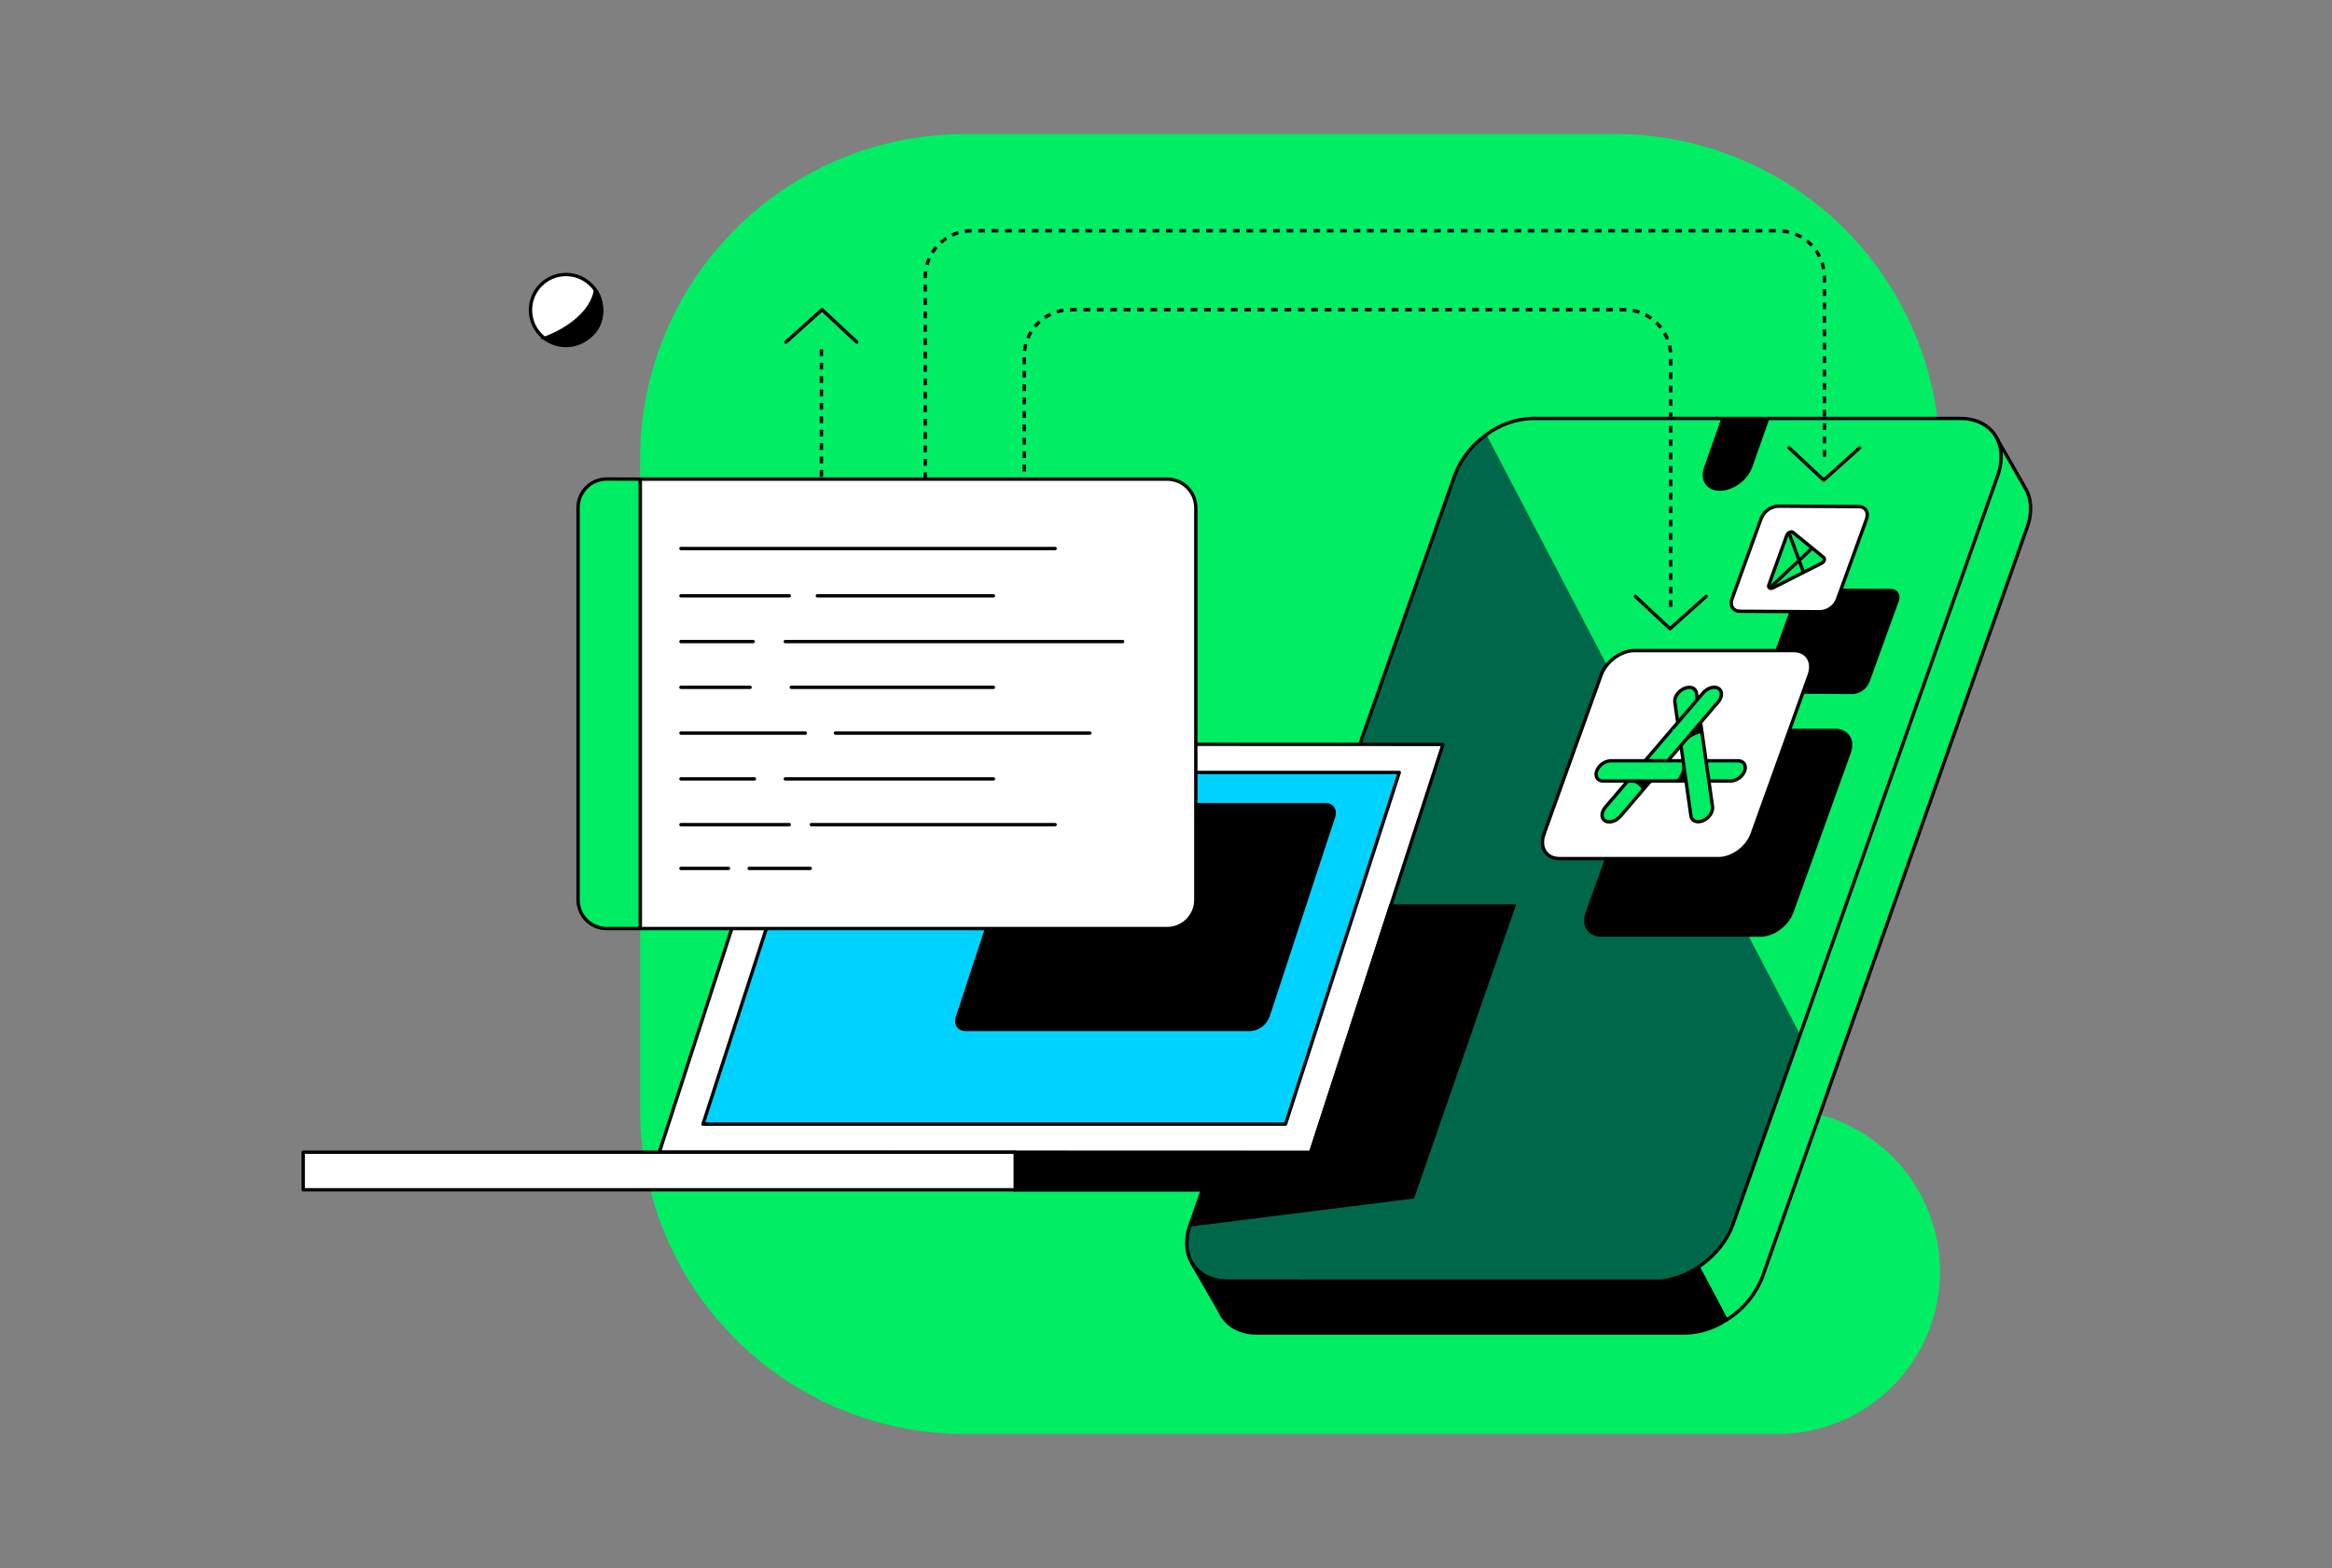
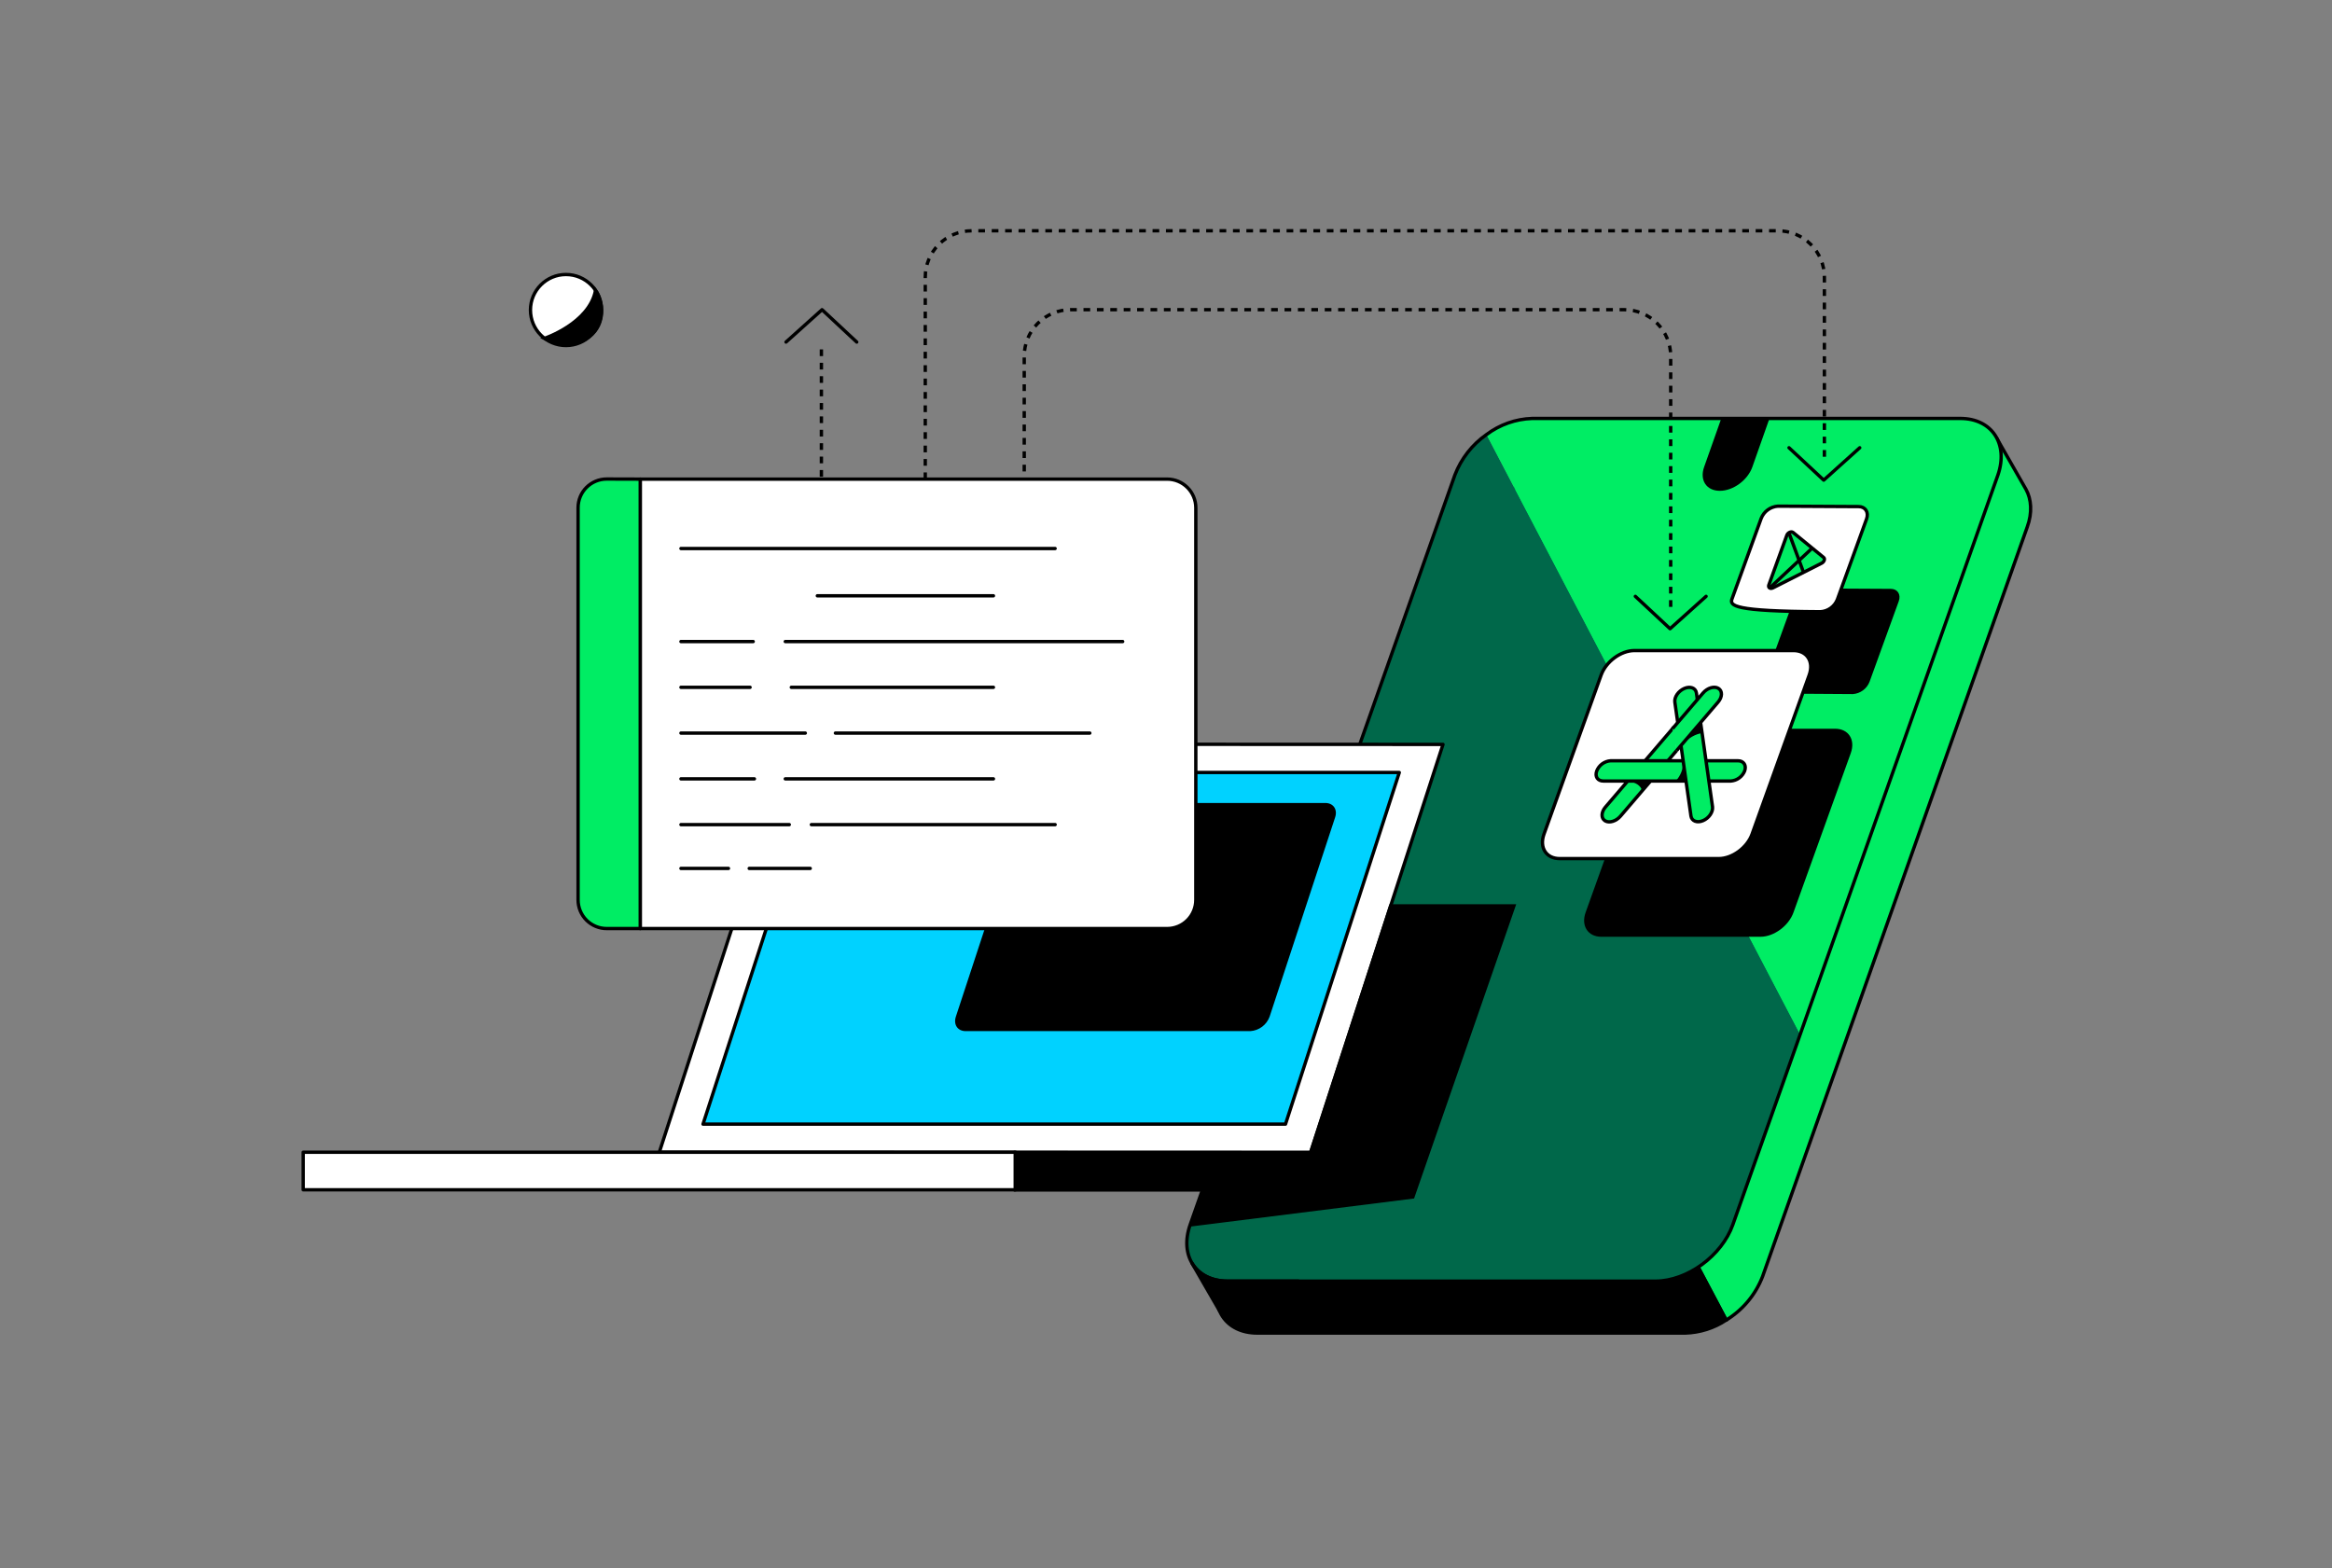
<svg xmlns="http://www.w3.org/2000/svg" width="696" height="468" viewBox="0 0 696 468" fill="none">
  <rect x="0" y="0" width="696" height="468" fill="#808080" stroke="none" />
  <g clip-path="url(#clip0_3268_39636)">
-     <path d="M530.52 428H288.02C262.294 428 237.622 417.78 219.431 399.589C201.24 381.398 191.02 356.726 191.02 331V137C191.02 111.274 201.24 86.602 219.431 68.411C237.622 50.22 262.294 40 288.02 40H482.02C507.746 40 532.418 50.22 550.609 68.411C568.8 86.602 579.02 111.274 579.02 137C579.02 162.726 568.8 187.398 550.609 205.589C532.418 223.78 507.746 234 482.02 234H433.52C420.657 234 408.321 239.11 399.225 248.205C390.13 257.301 385.02 269.637 385.02 282.5C385.02 295.363 390.13 307.699 399.225 316.795C408.321 325.89 420.657 331 433.52 331H530.52C543.383 331 555.719 336.11 564.815 345.205C573.91 354.301 579.02 366.637 579.02 379.5C579.02 392.363 573.91 404.699 564.815 413.795C555.719 422.89 543.383 428 530.52 428Z" fill="#00ED64" />
    <path d="M604.67 146.05L595.94 130.8L579.63 130.44L579.95 140.44H466.17C456.74 140.44 446.39 148.01 443.1 157.32L421.79 217.61L515.2 394C520.144 390.974 523.957 386.406 526.05 381L605.05 157.27C606.6 153 606.29 149 604.67 146.05Z" fill="#00ED64" stroke="black" stroke-linejoin="round" />
    <path d="M364.07 381C360.79 390.3 365.79 397.87 375.23 397.87H502.98C507.334 397.744 511.567 396.404 515.2 394L421.79 217.61L364.07 381Z" fill="black" stroke="black" stroke-miterlimit="10" />
    <path d="M434.23 141.77L355.23 365.5C351.95 374.8 356.95 382.37 366.39 382.37H494.11C503.55 382.37 513.9 374.8 517.18 365.5L537.29 308.69L443.69 129.69C439.398 132.678 436.102 136.887 434.23 141.77Z" fill="#00684A" />
    <path d="M585.06 124.89H457.29C452.353 125.057 447.587 126.74 443.64 129.71L537.24 308.71L596.24 141.79C599.5 132.46 594.49 124.89 585.06 124.89Z" fill="#00ED64" />
    <path d="M585.06 124.89H457.29C452.353 125.057 447.587 126.74 443.64 129.71C439.366 132.698 436.085 136.899 434.22 141.77L355.22 365.5C351.94 374.8 356.94 382.37 366.38 382.37H494.11C503.55 382.37 513.9 374.8 517.18 365.5L537.29 308.69L596.29 141.77C599.5 132.46 594.49 124.89 585.06 124.89Z" stroke="black" stroke-miterlimit="10" />
    <path d="M552.99 207.16L528.9 207C526.9 207 525.8 205.33 526.54 203.29L535.24 179.29C535.638 178.266 536.319 177.376 537.205 176.726C538.091 176.076 539.144 175.692 540.24 175.62L564.33 175.75C566.33 175.75 567.43 177.42 566.69 179.46L557.99 203.46C557.596 204.489 556.916 205.385 556.03 206.04C555.144 206.696 554.089 207.084 552.99 207.16Z" fill="black" />
    <path d="M525.42 279.59H477.92C473.92 279.59 471.8 276.32 473.25 272.29L490.29 224.8C491.73 220.8 496.17 217.5 500.2 217.5H547.7C551.7 217.5 553.82 220.77 552.37 224.8L535.29 272.29C533.88 276.32 529.44 279.59 525.42 279.59Z" fill="black" />
    <path d="M512.98 256.26H465.49C461.49 256.26 459.37 252.99 460.81 248.96L477.87 201.47C479.32 197.47 483.76 194.17 487.79 194.17H535.29C539.29 194.17 541.41 197.44 539.97 201.47L522.9 249C521.45 253 517.01 256.26 512.98 256.26Z" fill="white" stroke="black" stroke-miterlimit="10" />
    <path d="M500.37 224.05L483.63 243.61C482.34 245.12 480.29 245.73 479.05 244.99C477.81 244.24 477.85 242.41 479.14 240.9L499.67 216.9" fill="#00ED64" />
    <path d="M500.37 224.05L483.63 243.61C482.34 245.12 480.29 245.73 479.05 244.99C477.81 244.24 477.85 242.41 479.14 240.9L499.67 216.9" stroke="black" stroke-miterlimit="10" />
    <path d="M520.7 230.11C521.3 228.43 520.43 227.06 518.7 227.06H480.7C479.791 227.123 478.918 227.444 478.184 227.984C477.449 228.524 476.883 229.261 476.55 230.11C475.95 231.8 476.82 233.11 478.55 233.11H516.55C517.454 233.05 518.322 232.737 519.056 232.206C519.79 231.676 520.36 230.949 520.7 230.11Z" fill="#00ED64" stroke="black" stroke-miterlimit="10" />
    <path d="M502.36 227.05C502.413 228.17 502.237 229.29 501.843 230.34C501.449 231.391 500.846 232.35 500.07 233.16H503.22L502.36 227.05Z" fill="black" />
    <path d="M485.68 233.18C488.18 233.35 489.73 234.55 490.09 235.99L492.5 233.17L485.68 233.18Z" fill="black" />
    <path d="M508.29 244.93C510.07 244.18 511.29 242.35 511.12 240.84L506.31 206.84C506.1 205.33 504.48 204.72 502.71 205.47C500.93 206.23 499.66 208.06 499.87 209.57L504.68 243.57C504.91 245.08 506.52 245.69 508.29 244.93Z" fill="#00ED64" stroke="black" stroke-miterlimit="10" />
    <path d="M499.17 217.48L508.29 206.82C509.58 205.31 511.63 204.7 512.87 205.45C514.11 206.2 514.07 208.03 512.78 209.54L500.37 224.05" fill="#00ED64" />
    <path d="M499.17 217.48L508.29 206.82C509.58 205.31 511.63 204.7 512.87 205.45C514.11 206.2 514.07 208.03 512.78 209.54L500.37 224.05" stroke="black" stroke-miterlimit="10" />
    <path d="M501.78 222.46C503.87 220.23 506.26 218.98 507.99 218.83L507.57 215.63L501.78 222.46Z" fill="black" />
-     <path d="M543.29 182.58L519.29 182.45C517.29 182.45 516.19 180.78 516.93 178.74L525.63 154.74C526.03 153.717 526.712 152.829 527.597 152.179C528.482 151.53 529.534 151.145 530.63 151.07L554.72 151.2C556.72 151.2 557.82 152.87 557.08 154.91L548.38 178.91C547.975 179.947 547.279 180.845 546.376 181.496C545.473 182.147 544.402 182.524 543.29 182.58Z" fill="white" stroke="black" stroke-miterlimit="10" />
+     <path d="M543.29 182.58C517.29 182.45 516.19 180.78 516.93 178.74L525.63 154.74C526.03 153.717 526.712 152.829 527.597 152.179C528.482 151.53 529.534 151.145 530.63 151.07L554.72 151.2C556.72 151.2 557.82 152.87 557.08 154.91L548.38 178.91C547.975 179.947 547.279 180.845 546.376 181.496C545.473 182.147 544.402 182.524 543.29 182.58Z" fill="white" stroke="black" stroke-miterlimit="10" />
    <path d="M533.29 159.75L527.92 174.59C527.63 175.38 528.33 175.87 529.16 175.45L543.67 168.1C544.44 167.71 544.77 166.79 544.29 166.39L535.14 158.91C534.6 158.48 533.55 159 533.29 159.75Z" fill="#00ED64" stroke="black" stroke-miterlimit="10" />
    <path d="M533.9 158.99L538.27 170.82" stroke="black" stroke-miterlimit="10" />
    <path d="M540.9 163.56L528.16 175.51" stroke="black" stroke-miterlimit="10" />
    <path d="M391.2 343.97L196.78 343.9L236.25 222.1L430.67 222.18L391.2 343.97Z" fill="white" stroke="black" stroke-linecap="round" stroke-linejoin="round" />
    <path d="M383.67 335.51H209.82L243.79 230.56H417.63L383.67 335.51Z" fill="#00D2FF" stroke="black" stroke-linecap="round" stroke-linejoin="round" />
    <path d="M303.05 343.9H90.5V355.11H303.05V343.9Z" fill="white" stroke="black" stroke-linecap="round" stroke-linejoin="round" />
    <path d="M391.2 343.96H303.05V355.16H391.2V343.96Z" fill="black" stroke="black" stroke-miterlimit="10" />
    <path d="M355.94 365.5L421.67 357.25L451.82 270.39H415.04L390.67 345.41H363.03L355.94 365.5Z" fill="black" stroke="black" stroke-miterlimit="10" />
    <path d="M555.05 133.64L544.3 143.3L533.94 133.64" stroke="black" stroke-linecap="round" stroke-linejoin="round" />
    <path d="M509.19 177.99L498.44 187.65L488.08 177.99" stroke="black" stroke-linecap="round" stroke-linejoin="round" />
    <path d="M234.59 102.09L245.34 92.43L255.7 102.09" stroke="black" stroke-linecap="round" stroke-linejoin="round" />
    <path d="M498.63 181.13V106.29C498.63 102.614 497.17 99.088 494.57 96.489C491.971 93.89 488.446 92.43 484.77 92.43H319.54C315.866 92.432 312.343 93.894 309.746 96.493C307.149 99.092 305.69 102.616 305.69 106.29V146.49" stroke="black" stroke-miterlimit="10" stroke-dasharray="2 2" />
    <path d="M276.15 143V82.74C276.15 79.064 277.61 75.539 280.209 72.939C282.809 70.34 286.334 68.88 290.01 68.88H530.64C534.316 68.88 537.841 70.34 540.441 72.939C543.04 75.539 544.5 79.064 544.5 82.74V136.88" stroke="black" stroke-miterlimit="10" stroke-dasharray="2 2" />
    <path d="M395.55 239.66H310.6C309.318 239.739 308.087 240.192 307.06 240.964C306.032 241.735 305.254 242.791 304.82 244L285.29 303.41C284.5 305.81 285.81 307.75 288.21 307.75H373.16C374.44 307.669 375.669 307.215 376.695 306.444C377.72 305.673 378.497 304.618 378.93 303.41L398.46 244C399.29 241.6 397.94 239.66 395.55 239.66Z" fill="black" />
    <path d="M356.9 151.52V268.58C356.901 269.704 356.681 270.817 356.252 271.855C355.823 272.893 355.193 273.837 354.399 274.632C353.605 275.427 352.662 276.058 351.624 276.488C350.586 276.919 349.474 277.14 348.35 277.14H191.08V143H348.35C350.612 143 352.783 143.897 354.385 145.494C355.988 147.091 356.892 149.258 356.9 151.52Z" fill="white" stroke="black" stroke-linecap="round" stroke-linejoin="round" />
    <path d="M191.08 143V277.14H181.08C179.956 277.14 178.844 276.918 177.806 276.488C176.768 276.058 175.825 275.427 175.031 274.632C174.237 273.837 173.607 272.893 173.178 271.855C172.749 270.816 172.529 269.703 172.53 268.58V151.52C172.53 149.252 173.431 147.077 175.034 145.474C176.638 143.871 178.812 142.97 181.08 142.97L191.08 143Z" fill="#00ED64" stroke="black" stroke-linecap="round" stroke-linejoin="round" />
    <path d="M203.23 163.71H314.91" stroke="black" stroke-linecap="round" stroke-linejoin="round" />
    <path d="M243.94 177.82H296.5" stroke="black" stroke-linecap="round" stroke-linejoin="round" />
-     <path d="M203.23 177.82H235.57" stroke="black" stroke-linecap="round" stroke-linejoin="round" />
    <path d="M223.61 259.19H241.82" stroke="black" stroke-linecap="round" stroke-linejoin="round" />
    <path d="M203.23 259.19H217.42" stroke="black" stroke-linecap="round" stroke-linejoin="round" />
    <path d="M236.17 205.14H296.5" stroke="black" stroke-linecap="round" stroke-linejoin="round" />
    <path d="M203.23 205.14H223.87" stroke="black" stroke-linecap="round" stroke-linejoin="round" />
    <path d="M234.37 232.46H296.5" stroke="black" stroke-linecap="round" stroke-linejoin="round" />
    <path d="M203.23 232.46H225.16" stroke="black" stroke-linecap="round" stroke-linejoin="round" />
    <path d="M234.37 191.48H335.07" stroke="black" stroke-linecap="round" stroke-linejoin="round" />
    <path d="M203.23 191.48H224.8" stroke="black" stroke-linecap="round" stroke-linejoin="round" />
    <path d="M242.15 246.12H314.92" stroke="black" stroke-linecap="round" stroke-linejoin="round" />
    <path d="M203.23 246.12H235.57" stroke="black" stroke-linecap="round" stroke-linejoin="round" />
    <path d="M249.33 218.8H325.26" stroke="black" stroke-linecap="round" stroke-linejoin="round" />
    <path d="M203.23 218.8H240.35" stroke="black" stroke-linecap="round" stroke-linejoin="round" />
    <path d="M245.15 142.28V103.2" stroke="black" stroke-miterlimit="10" stroke-dasharray="2 2" />
    <path d="M366.36 382.37C361.44 382.37 357.74 380.31 355.77 377.03L364.03 391.31L387.5 392.54V382.37H366.36Z" fill="black" stroke="black" stroke-linejoin="round" />
    <path d="M168.92 103.13C174.774 103.13 179.52 98.384 179.52 92.53C179.52 86.675 174.774 81.93 168.92 81.93C163.066 81.93 158.32 86.675 158.32 92.53C158.32 98.384 163.066 103.13 168.92 103.13Z" fill="white" stroke="black" stroke-miterlimit="10" />
    <path d="M162.47 101C162.47 101 175.88 96.53 177.75 86.66C180.04 89.78 180.87 96.74 175.88 100.48C170.89 104.22 166.11 102.92 162.47 101Z" fill="black" stroke="black" stroke-miterlimit="10" />
    <path d="M513.29 146.49C509.29 146.49 507.22 143.32 508.6 139.4L513.73 124.89H528.11L522.99 139.4C521.59 143.32 517.29 146.49 513.29 146.49Z" fill="black" />
  </g>
  <defs>
    <clipPath id="clip0_3268_39636">
      <rect width="516.58" height="388" fill="white" transform="translate(90 40)" />
    </clipPath>
  </defs>
</svg>